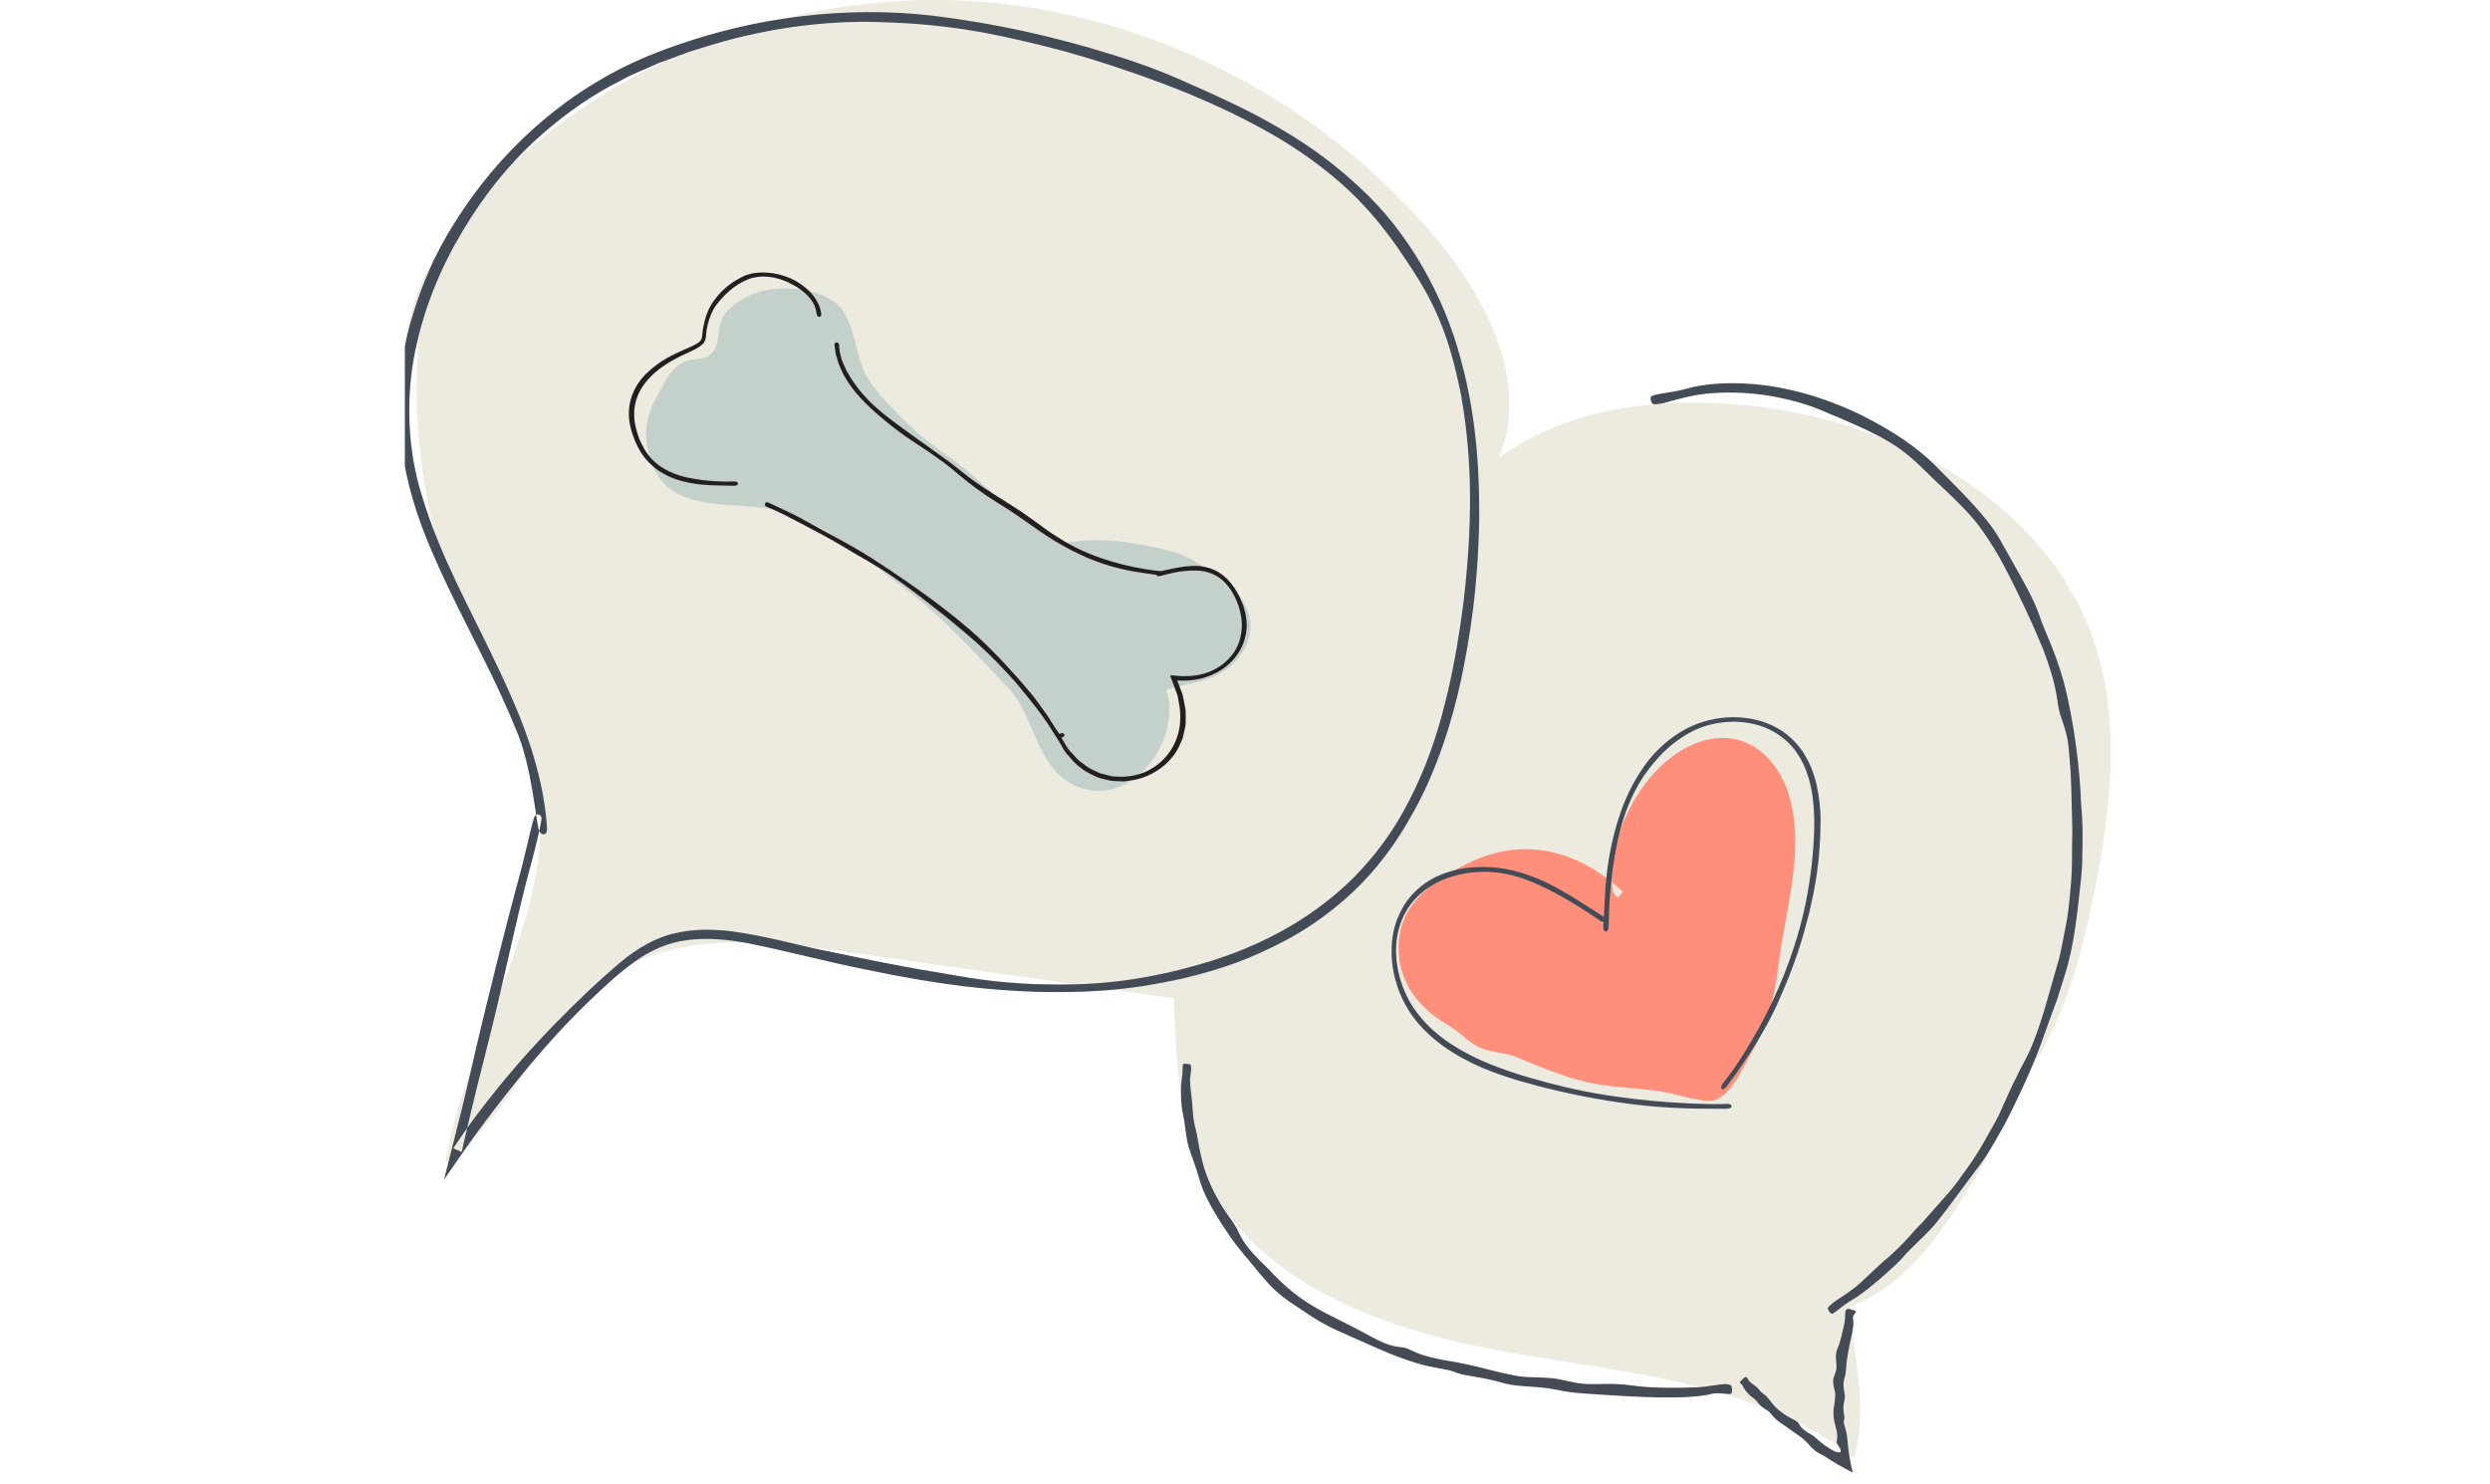
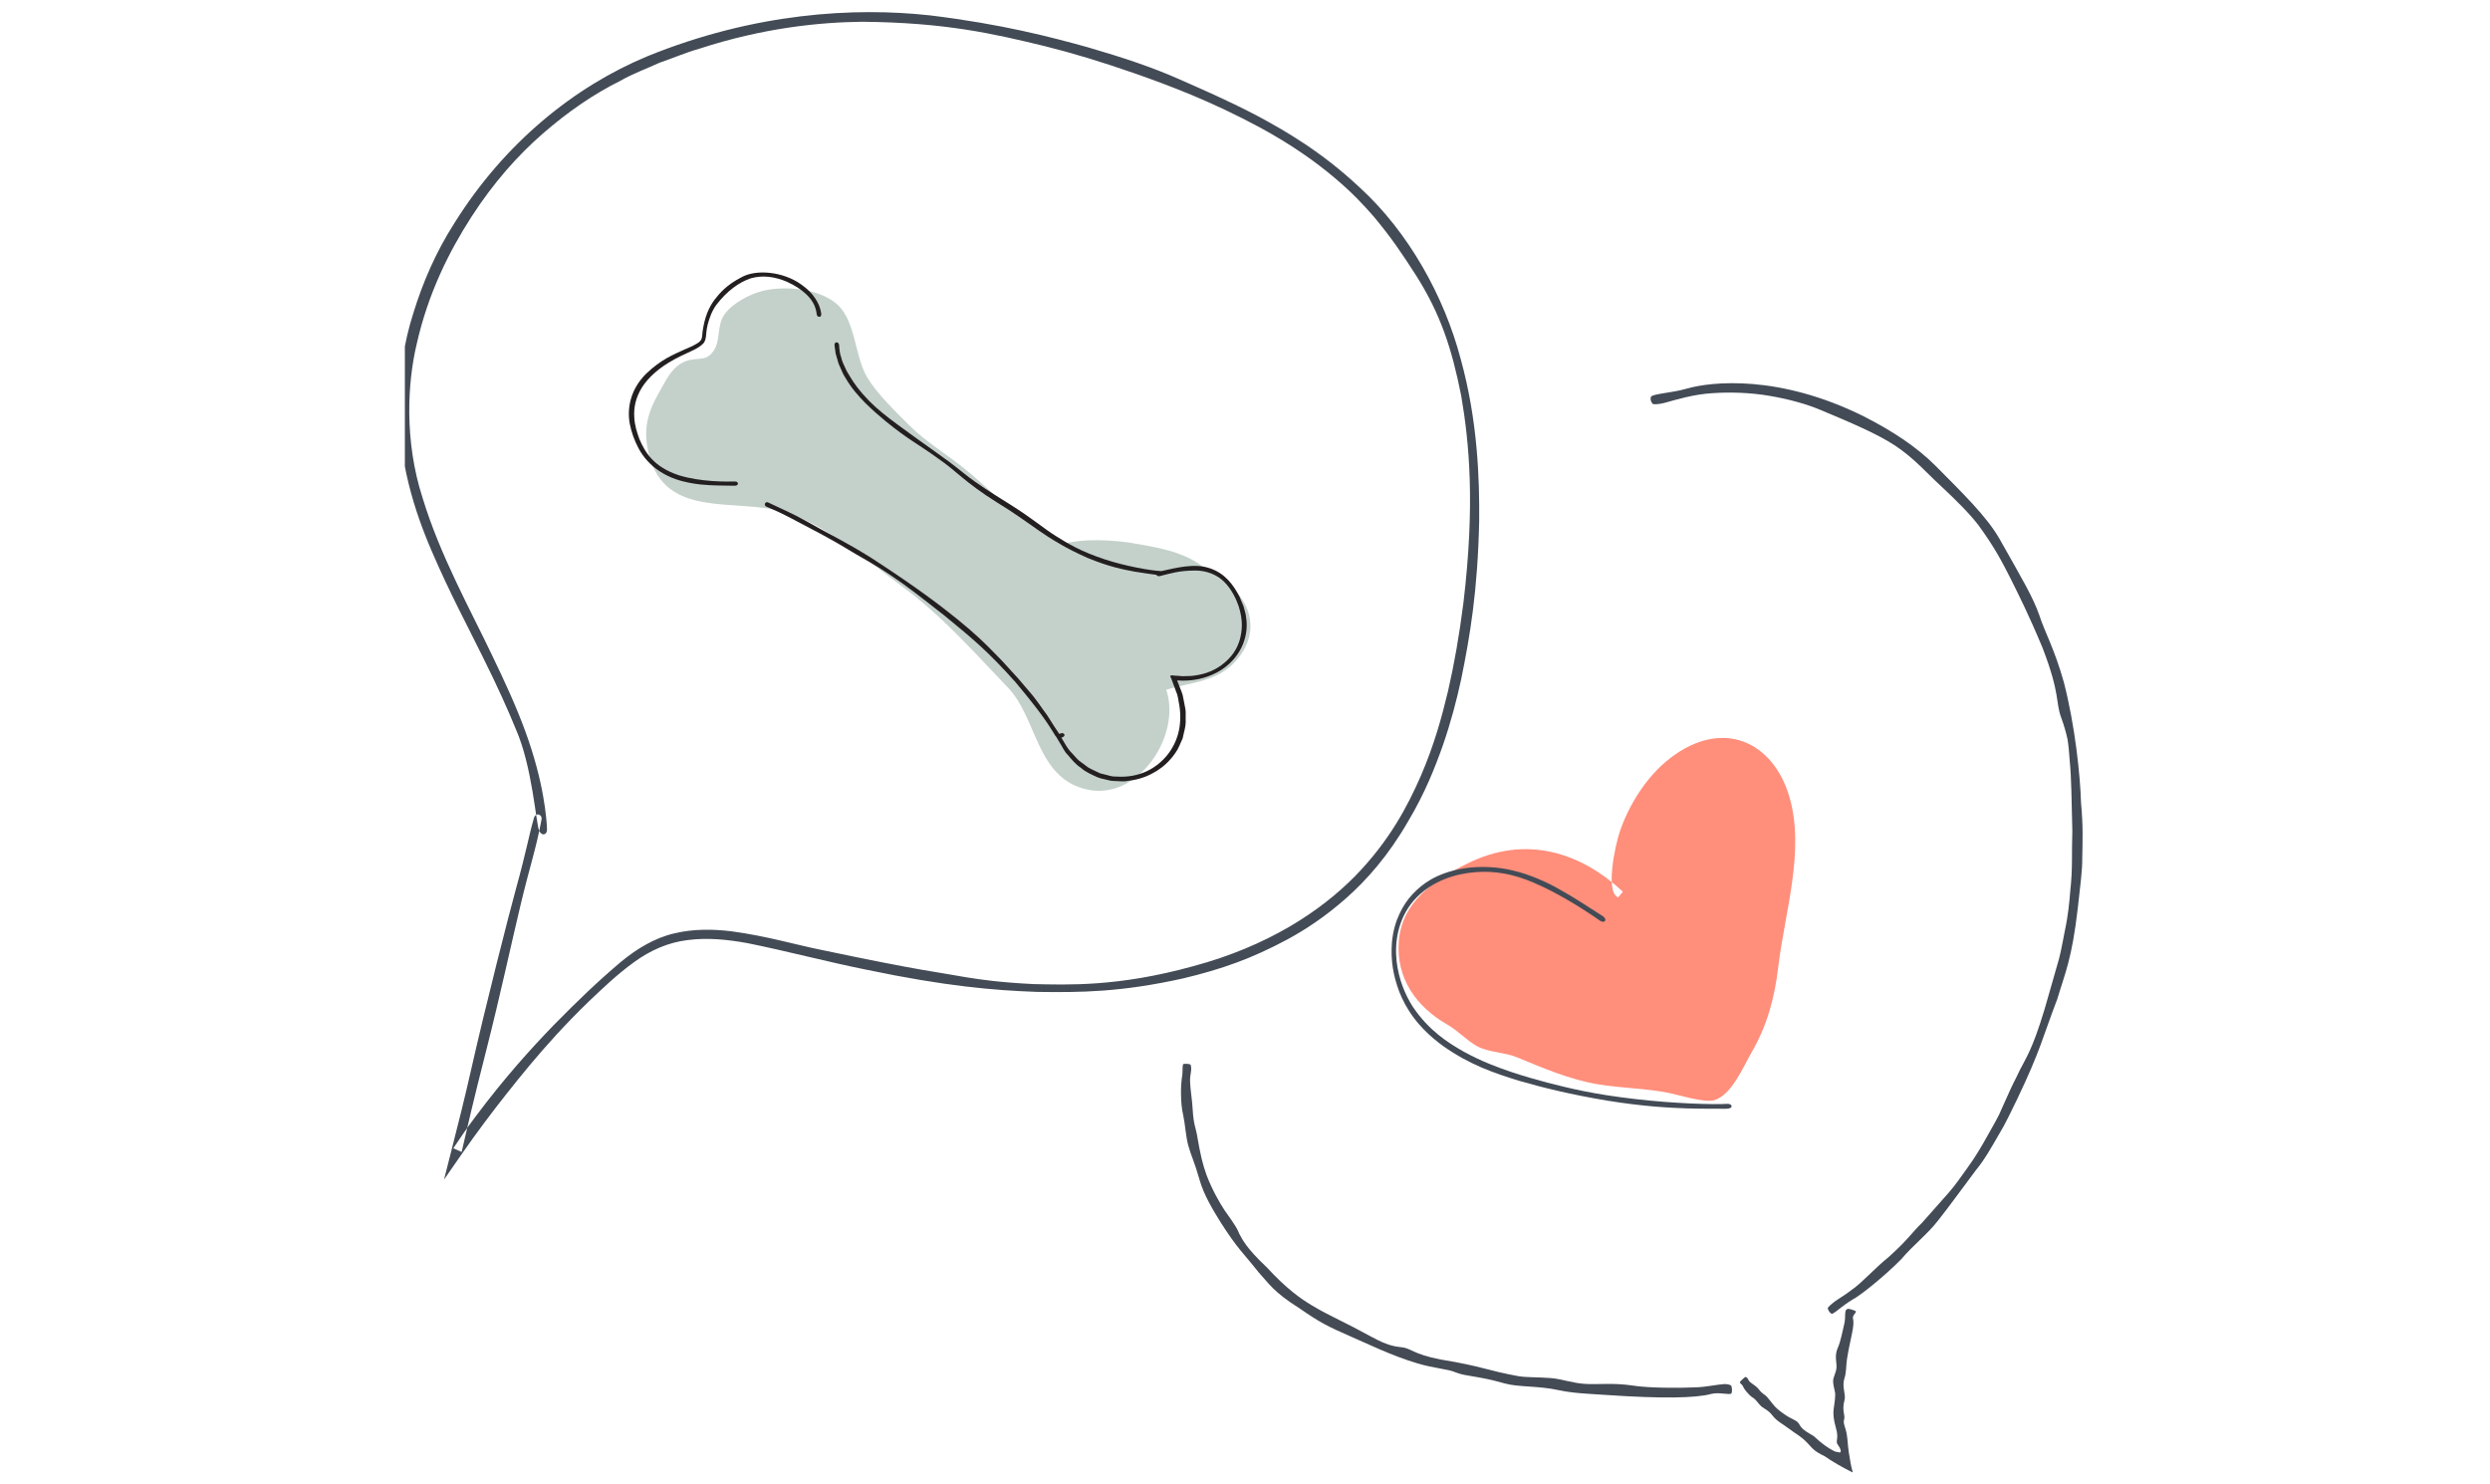
<svg xmlns="http://www.w3.org/2000/svg" xmlns:xlink="http://www.w3.org/1999/xlink" width="156px" height="93px" viewbox="0 0 156 93" version="1.1">
  <defs>
    <path d="M0 0L106.878 0L106.878 91.312L0 91.312L0 0Z" id="path_1" />
    <path d="M0 0L67.674 0L67.674 73.143L0 73.143L0 0Z" transform="translate(0 0.67)" id="path_2" />
    <clipPath id="mask_1">
      <use xlink:href="#path_1" />
    </clipPath>
    <clipPath id="mask_2">
      <use xlink:href="#path_2" />
    </clipPath>
  </defs>
  <path d="M0 0L156 0L156 92L0 92L0 0Z" id="Rectangle-2" fill="#D3D3D3" fill-opacity="0" fill-rule="evenodd" stroke="none" />
  <g id="Group-4" transform="translate(25.365 0)">
    <path d="M0 0L106.878 0L106.878 91.312L0 91.312L0 0Z" id="Clip-2" fill="none" fill-rule="evenodd" stroke="none" />
    <g clip-path="url(#mask_1)">
-       <path d="M105.838 40.233C102.781 31.145 92.744 26.011 83.182 25.316C78.07 24.944 72.643 25.664 68.517 28.704C70.474 24.136 67.898 18.897 64.725 15.072C57.561 6.438 46.821 0.794 35.624 0.077C24.428 -0.64 12.948 3.664 5.185 11.764C1.869 15.223 -0.896 19.965 0.272 24.612L1.216 18.462C-0.034 26.013 1.182 33.953 4.633 40.784C5.831 43.154 7.3 45.422 7.997 47.984C10.258 56.298 3.942 64.361 2.537 72.861C6.831 69.867 8.509 64.068 12.857 61.153C17.069 58.33 22.613 58.93 27.635 59.641C34.485 60.611 41.336 61.581 48.187 62.55C48.289 66.419 48.49 70.42 50.222 73.882C53.614 80.666 61.769 83.45 69.242 84.744C76.717 86.038 84.766 86.666 90.762 91.312C91.76 88.301 90.725 84.983 90.54 81.813C93.254 80.959 95.435 78.391 97.061 75.898C98.944 73.008 100.581 69.961 101.974 66.804C104.004 63.678 105.036 59.857 105.793 56.15C106.866 50.889 107.55 45.322 105.838 40.233" transform="translate(0 -0)" id="Fill-1" fill="#EDEAE0" fill-rule="evenodd" stroke="none" />
      <g id="Illo-Heart" transform="matrix(0.906 -0.423 0.423 0.906 59.088 55.437)">
        <g id="Group-7">
          <path d="M14.709 6.503C13.371 3.186 10.745 0.679 6.621 0.783C4.244 0.842 1.904 1.227 0.683 3.364C-0.48 5.403 -0.062 7.582 1.218 9.394C1.669 10.031 1.903 10.812 2.335 11.41C2.804 12.058 3.718 12.461 4.289 13.08C5.486 14.38 6.672 15.727 8.168 16.762C9.419 17.629 10.784 18.261 11.996 19.154C12.501 19.527 13.739 20.669 14.372 20.764C15.487 20.931 16.892 19.645 17.729 19.061C19.385 17.905 20.515 16.54 21.545 14.88C23.357 11.964 26.149 8.997 26.677 5.532C27.222 1.961 24.983 -0.725 20.936 0.175C19.103 0.583 17.331 1.748 16.105 3.034C15.521 3.647 13.657 6.09 14.298 6.702" transform="translate(0.715 1.172)" id="Fill-1" fill="#FF8E7B" fill-rule="evenodd" stroke="none" />
          <path d="M15.464 20.858C14.836 20.56 14.219 20.284 13.24 19.793C12.266 19.294 10.916 18.591 8.952 17.259C7.008 15.923 5.673 14.844 4.44 13.771C3.236 12.676 2.084 11.578 1.063 9.797C0.093 8.038 -0.054 6.64 0.014 5.545C0.103 4.44 0.348 3.553 0.91 2.546C1.281 1.916 1.685 1.469 2.091 1.134C2.494 0.796 2.896 0.553 3.333 0.373C4.198 0.026 5.245 -0.183 6.817 0.222C7.575 0.425 8.501 0.819 9.365 1.442C10.228 2.063 11.012 2.892 11.65 3.744C12.592 5.04 12.941 5.683 13.561 6.637C13.782 6.985 13.474 7.149 13.289 6.833C12.769 5.943 12.374 5.33 11.966 4.749C11.557 4.169 11.149 3.614 10.521 2.904C9.623 1.906 8.67 1.215 7.493 0.776C6.905 0.56 6.264 0.397 5.545 0.359C4.83 0.323 4.03 0.41 3.22 0.774C1.828 1.417 1.056 2.636 0.679 3.725C0.303 4.837 0.269 5.882 0.384 6.768C0.666 8.548 1.42 9.724 2.089 10.669C2.869 11.731 3.605 12.458 4.24 13.072C4.881 13.68 5.444 14.159 6.009 14.638C7.155 15.572 8.31 16.516 10.602 17.921C12.566 19.136 14.89 20.316 15.661 20.609C15.974 20.735 15.909 21.071 15.464 20.858" transform="translate(0.064 1.877)" id="Fill-3" fill="#434B56" fill-rule="evenodd" stroke="none" />
-           <path d="M2.74 21.089C3.391 20.763 4.01 20.418 4.964 19.786C5.908 19.143 7.232 18.259 9.044 16.568C10.83 14.876 11.946 13.458 12.896 12.05C13.367 11.341 13.806 10.638 14.22 9.863C14.645 9.096 15.053 8.261 15.37 7.274C15.989 5.333 15.725 3.932 15.207 2.974C14.669 2.015 13.953 1.376 12.907 0.864C11.549 0.264 10.589 0.257 9.671 0.361C8.748 0.496 7.781 0.735 6.377 1.551C5.701 1.955 4.901 2.573 4.163 3.358C3.42 4.14 2.733 5.078 2.136 6.007C1.248 7.416 0.903 8.106 0.369 9.177C0.179 9.566 -0.126 9.396 0.056 9.054C1.097 7.14 1.462 6.279 2.679 4.639C3.565 3.497 4.404 2.583 5.49 1.765C6.571 0.976 7.926 0.164 9.918 0.009C11.625 -0.08 13.085 0.489 14.116 1.271C15.163 2.056 15.755 3.106 15.963 4.078C16.181 5.058 16.079 5.939 15.923 6.691C15.752 7.444 15.518 8.09 15.262 8.672C14.041 11.249 13.062 12.504 12.096 13.746C11.096 14.96 10.066 16.172 7.9 18.039C6.03 19.65 3.585 20.989 2.814 21.397C2.501 21.579 2.28 21.32 2.74 21.089" transform="translate(13.323 0.099)" id="Fill-5" fill="#434B56" fill-rule="evenodd" stroke="none" />
        </g>
      </g>
      <g id="Group-6" transform="translate(-0.365 0.09)">
        <path d="M0 0L67.674 0L67.674 73.143L0 73.143L0 0Z" transform="translate(0 0.67)" id="Clip-5" fill="none" fill-rule="evenodd" stroke="none" />
        <g clip-path="url(#mask_2)">
          <path d="M9.271 51.251C9.28 51.051 9.207 50.093 9.031 49.132C8.839 48.033 8.481 46.609 7.919 45.08C7.365 43.548 6.613 41.915 5.827 40.288C4.501 37.496 2.574 34.049 1.483 30.454C0.314 26.866 0.539 23.176 1.105 20.805C1.829 17.59 3.146 14.99 4.528 12.84C5.919 10.685 7.439 8.978 8.992 7.624C10.614 6.211 12.228 5.116 13.872 4.3C14.667 3.842 15.515 3.546 16.315 3.172C17.155 2.888 17.959 2.53 18.814 2.292C22.817 0.985 26.351 0.632 29.028 0.603C34.203 0.654 37.162 1.329 40.509 2.144C42.185 2.564 43.956 3.093 46.121 3.848C48.282 4.61 50.863 5.571 53.959 7.239C56.021 8.361 57.499 9.44 58.612 10.38C59.732 11.317 60.476 12.131 61.071 12.814C62.231 14.209 62.808 15.088 63.693 16.456C65.25 18.901 65.955 21.066 66.544 24.022C67.057 26.995 67.417 30.866 66.687 36.993C66.422 39.085 66.112 40.82 65.724 42.527C65.316 44.227 64.849 45.917 64.026 47.832C63.198 49.73 62.054 51.927 59.879 54.15C57.709 56.345 54.431 58.52 49.764 59.772C45.042 61.083 41.844 60.937 39.739 60.895C37.616 60.788 36.498 60.619 35.593 60.478C33.789 60.147 32.81 60.091 26.507 58.763C24.958 58.458 23.04 57.881 20.792 57.583C19.67 57.453 18.452 57.426 17.241 57.72C16.02 58 14.898 58.684 13.922 59.486C12.45 60.728 11.16 61.97 9.694 63.462C8.245 64.964 6.641 66.732 4.793 69.197C4.258 69.907 3.843 70.521 3.401 71.182L3.922 71.413C4.267 69.926 4.642 68.267 5.466 65.043C6.319 61.704 7.023 58.407 7.622 55.907C8.214 53.433 8.587 52.427 8.928 50.584C8.988 50.262 8.563 50.106 8.452 50.494C8.112 51.677 8.011 52.446 7.32 54.951C6.906 56.449 5.427 62.227 4.501 66.331C4.133 67.967 3.709 69.649 3.298 71.261L2.82 73.143L3.932 71.541C4.861 70.205 5.796 68.961 6.711 67.803C7.736 66.506 8.663 65.376 9.853 64.074C10.451 63.424 11.115 62.732 11.904 61.97C12.699 61.221 13.593 60.342 14.728 59.518C15.739 58.781 16.871 58.28 18.1 58.135C19.325 57.975 20.591 58.104 21.837 58.331C24.33 58.834 26.836 59.504 29.293 59.997C34.221 61.028 37.243 61.288 39.982 61.385C42.717 61.424 45.226 61.404 49.115 60.542C51.543 59.961 53.414 59.303 55.676 58.087C56.802 57.472 58.016 56.679 59.32 55.529C60.62 54.384 61.992 52.834 63.221 50.698C64.265 48.949 64.891 47.368 65.4 45.93C65.899 44.485 66.248 43.16 66.543 41.805C67.1 39.091 67.58 36.254 67.673 31.866C67.693 29.293 67.593 25.626 66.514 21.73C65.49 17.841 63.273 13.802 60.177 10.976C57.794 8.747 55.578 7.465 53.722 6.47C51.848 5.495 50.286 4.826 48.831 4.181C47.194 3.462 45.518 2.893 43.171 2.207C40.817 1.554 37.783 0.755 33.292 0.206C28.522 -0.322 22.266 0.039 15.561 2.764C11.007 4.658 6.623 8.175 3.48 13.202C2.308 15.027 1.481 16.956 0.899 18.852C0.289 20.746 0.043 22.65 0.002 24.451C-0.049 28.085 0.957 31.247 2.073 33.823C3.189 36.419 4.345 38.558 5.244 40.391C6.156 42.219 6.835 43.733 7.318 44.922C8.36 47.28 8.578 50.857 8.782 51.289C8.943 51.643 9.256 51.544 9.271 51.251" transform="translate(-0.001 0.67)" id="Fill-4" fill="#434B56" fill-rule="evenodd" stroke="none" />
        </g>
      </g>
      <g id="Group-11" transform="matrix(0.5 0.866 -0.866 0.5 35.904 8.763)">
        <path d="M34.468 6.957C34.849 5.258 35.694 3.877 35.025 2.107C34.455 0.599 33.2 -0.208 31.549 0.047C30.538 0.203 29.671 0.596 28.915 1.128C27.498 1.696 26.427 3.026 25.482 4.16C24.812 4.963 23.605 6.693 23.294 8.12C22.796 8.387 22.296 8.647 21.808 8.894C19.95 9.836 17.977 10.264 16.053 11.014C14.7 11.542 13.433 12.255 12.034 12.625C10.876 12.931 9.322 13.384 8.125 13.396C6.63 13.411 4.76 12.275 3.293 12.722C1.851 13.162 0.583 14.983 0.186 16.342C-0.054 17.162 -0.101 18.426 0.282 19.211C0.632 19.927 1.542 20.192 1.879 20.863C2.338 21.78 1.578 21.956 1.564 23.041C1.554 23.811 2.055 24.479 2.412 25.101C3.187 26.451 3.984 27.233 5.527 27.661C9.512 28.765 10.539 24.385 12.77 22.204C14.761 20.259 18.029 19.163 20.573 18.052C23.438 16.798 26.415 16.208 29.392 15.478C31.998 14.839 35.178 16.787 37.392 14.386C39.629 11.959 37.429 7.546 34.468 6.957" transform="translate(1.269 0.054)" id="Fill-1" fill="#C4D1CA" fill-rule="evenodd" stroke="none" />
        <path d="M11.098 10.26C10.866 10.631 10.665 11.007 10.289 11.59C10.099 11.88 9.866 12.224 9.523 12.616C9.182 13.004 8.731 13.46 8.047 13.825C7.367 14.186 6.687 14.305 6.088 14.29C5.487 14.27 4.953 14.166 4.449 13.994C3.456 13.634 2.597 12.829 2.254 11.541C1.946 10.285 2.072 9.431 2.138 8.745C2.178 8.406 2.219 8.096 2.208 7.804C2.201 7.658 2.177 7.529 2.092 7.435C2.007 7.339 1.857 7.249 1.712 7.14C0.987 6.561 0.64 6.079 0.392 5.535C0.168 4.99 -0.038 4.39 0.006 3.361C0.012 2.306 0.984 0.921 2.247 0.34C2.72 0.12 3.098 0.026 3.446 0.008C3.791 -0.016 4.112 0.01 4.471 0.153C4.737 0.259 4.565 0.509 4.377 0.424C3.821 0.179 3.346 0.252 2.94 0.37C2.528 0.5 2.142 0.688 1.662 1.03C0.997 1.531 0.535 2.145 0.351 2.891C0.208 3.638 0.291 4.549 0.717 5.574C0.907 6.006 1.207 6.352 1.504 6.65C1.653 6.799 1.812 6.92 1.977 7.035C2.133 7.14 2.347 7.287 2.41 7.517C2.512 7.941 2.442 8.29 2.422 8.625C2.392 8.958 2.363 9.26 2.359 9.549C2.331 10.697 2.532 11.538 2.858 12.179C3.237 12.895 3.745 13.297 4.221 13.535C4.696 13.785 5.151 13.874 5.596 13.955C6.463 14.053 7.521 14.07 8.777 12.956C9.832 11.989 10.648 10.537 10.891 10.087C10.988 9.896 11.261 9.998 11.098 10.26" transform="translate(0.04 13.789)" id="Fill-3" fill="#231F20" fill-rule="evenodd" stroke="none" />
        <path d="M22.72 0.273C22.457 0.607 22.212 0.939 21.784 1.457C21.348 1.963 20.738 2.679 19.576 3.567C17.222 5.29 15.867 5.552 13.725 6.746C11.578 7.879 10.759 7.955 9.525 8.551C7.931 9.264 7.634 9.553 5.833 10.241C4.96 10.557 3.581 11.067 2.242 11.062C1.994 11.076 1.779 11.057 1.585 11.029C1.392 11.006 1.217 10.998 1.059 10.947C0.898 10.907 0.747 10.869 0.592 10.831C0.443 10.77 0.291 10.707 0.124 10.64C-0.122 10.538 0.042 10.287 0.234 10.376C0.506 10.513 0.747 10.612 0.983 10.654C1.211 10.724 1.426 10.744 1.639 10.758C1.85 10.787 2.06 10.783 2.29 10.774C2.52 10.778 2.767 10.755 3.055 10.723C4.695 10.512 5.755 9.978 7.784 9.08C8.653 8.69 9.406 8.33 10.087 8.039C10.771 7.747 11.37 7.543 11.877 7.304C12.896 6.834 13.62 6.419 14.271 6.084C15.731 5.311 16.602 5.029 17.39 4.604C18.183 4.184 18.992 3.752 20.21 2.664C21.256 1.73 22.264 0.501 22.534 0.078C22.648 -0.093 22.908 0.038 22.72 0.273" transform="translate(6.54 3.582)" id="Fill-5" fill="#231F20" fill-rule="evenodd" stroke="none" />
        <path d="M21.65 0.269C20.883 0.297 20.15 0.297 17.559 0.754C14.998 1.288 13.868 1.718 11.765 2.507C9.725 3.328 9.068 3.589 7.93 4.14C6.494 4.844 6.223 5.089 4.688 5.922C3.948 6.34 2.841 7.027 1.847 7.665C1.093 8.137 0.761 8.377 0.253 8.762C0.07 8.901 -0.101 8.656 0.071 8.541C1.033 7.884 1.413 7.571 2.342 7.02C3.666 6.253 4.53 5.626 6.343 4.665C9.468 3.073 11.069 2.426 12.321 1.938C13.731 1.401 14.539 1.18 15.35 0.975C15.754 0.865 16.161 0.767 16.654 0.666C17.144 0.55 17.72 0.429 18.468 0.303C19.106 0.165 19.803 0.138 20.385 0.067C20.973 0.043 21.455 0.028 21.686 0.001C21.878 -0.02 21.922 0.265 21.65 0.269" transform="translate(13.032 14.2)" id="Fill-7" fill="#231F20" fill-rule="evenodd" stroke="none" />
        <path d="M5.979 14.042L5.961 14.089L6.012 14.089C6.114 14.088 6.219 14.086 6.331 14.085C6.584 14.082 6.869 14.084 7.209 13.986C7.378 13.943 7.57 13.919 7.769 13.851C7.964 13.768 8.178 13.675 8.414 13.574C8.64 13.453 8.86 13.271 9.121 13.102C9.229 12.99 9.344 12.874 9.463 12.75C9.589 12.633 9.707 12.499 9.798 12.333C10.642 11.079 10.592 9.829 10.229 8.886C9.853 7.932 9.123 7.154 7.928 6.682C7.628 6.588 7.368 6.449 7.097 6.428C6.774 6.372 6.478 6.32 6.203 6.273C5.823 6.3 6.168 6.023 6.237 5.869C6.306 5.77 6.372 5.675 6.435 5.583C6.529 5.41 6.614 5.249 6.697 5.095C6.979 4.461 7.113 3.885 7.054 3.164C6.95 2.254 6.624 1.75 6.243 1.339C5.841 0.944 5.349 0.563 4.375 0.349C3.904 0.26 3.266 0.206 2.636 0.368C2.004 0.529 1.446 0.985 1.104 1.573C0.597 2.46 0.495 2.952 0.292 3.671C0.224 3.934 -0.061 3.844 0.012 3.609C0.216 2.953 0.361 2.482 0.549 2.035C0.748 1.599 0.95 1.142 1.459 0.7C2.189 0.074 3.042 -0.031 3.884 0.007C4.098 0.029 4.316 0.056 4.543 0.09C4.761 0.159 5.003 0.187 5.229 0.301C5.699 0.474 6.174 0.798 6.569 1.287C7.24 2.141 7.378 3.143 7.279 3.944C7.184 4.759 6.88 5.422 6.539 5.943C6.439 6.063 6.517 6.003 6.857 6.073C7.126 6.124 7.389 6.128 7.616 6.227C7.849 6.307 8.068 6.382 8.277 6.454C8.486 6.525 8.658 6.66 8.839 6.755C9.259 6.957 9.523 7.289 9.805 7.53C10.02 7.831 10.241 8.092 10.365 8.374C10.631 8.933 10.741 9.444 10.762 9.953C10.777 10.462 10.72 10.979 10.509 11.553C10.454 11.695 10.395 11.843 10.333 11.999C10.261 12.149 10.155 12.291 10.059 12.45C9.964 12.61 9.859 12.774 9.706 12.914C9.559 13.057 9.427 13.237 9.244 13.375C8.92 13.604 8.594 13.855 8.21 13.979C7.851 14.163 7.465 14.215 7.117 14.281C6.771 14.377 6.445 14.315 6.179 14.337C5.995 14.339 5.83 14.342 5.687 14.345C5.667 14.343 5.637 14.35 5.627 14.341L5.643 14.282C5.653 14.244 5.663 14.207 5.672 14.172C5.69 14.1 5.707 14.035 5.721 13.979C5.739 13.879 5.797 13.84 5.867 13.825C5.9 13.82 5.939 13.835 5.963 13.881C5.992 13.907 5.983 14.044 5.979 14.042" transform="translate(29.08 0.111)" id="Fill-9" fill="#231F20" fill-rule="evenodd" stroke="none" />
      </g>
      <path d="M0.168 1.311C0.243 1.333 0.567 1.317 0.873 1.233C1.571 1.043 2.698 0.689 3.897 0.625C4.916 0.555 6.228 0.579 7.463 0.796C8.699 1.001 9.857 1.344 10.617 1.665C12.646 2.516 14.162 3.158 15.322 3.913C16.524 4.716 17.274 5.607 18.145 6.403C19.171 7.36 20.003 8.194 20.547 8.909C21.567 10.305 22.023 11.202 22.546 12.228C23.056 13.262 23.654 14.42 24.561 16.596C25.692 19.545 25.348 19.973 25.741 21.004C25.909 21.467 26.026 21.884 26.12 22.309C26.192 22.739 26.221 23.18 26.259 23.686C26.363 24.699 26.369 25.986 26.421 28.045C26.373 29.454 26.45 30.402 26.293 31.796C26.235 32.495 26.168 33.309 25.947 34.332C25.841 34.845 25.752 35.42 25.59 36.052C25.41 36.68 25.212 37.376 24.988 38.157C24.113 41.329 23.613 42.11 23.335 42.653C23.189 42.923 23.076 43.13 22.899 43.519C22.701 43.897 22.438 44.454 22.005 45.44C21.811 45.934 21.466 46.505 21.102 47.155C20.741 47.807 20.323 48.517 19.826 49.193C19.454 49.71 19.119 50.208 18.663 50.732C18.203 51.251 17.68 51.842 17.002 52.606C16.369 53.213 16.16 53.625 14.921 54.743C14.027 55.46 13.29 56.325 12.584 56.816C11.911 57.334 11.556 57.445 11.117 57.905C11.04 57.986 11.28 58.367 11.399 58.298C11.761 58.09 11.921 57.866 12.671 57.401C13.149 57.163 14.725 55.885 15.723 54.864C16.424 54.024 17.363 53.304 18.003 52.469C18.706 51.583 19.2 50.881 20.372 49.317C20.93 48.644 21.354 47.87 21.794 47.116C22.252 46.371 22.608 45.578 22.983 44.819C24.445 41.753 24.526 41.078 25.477 38.589C25.95 36.99 26.396 36.112 26.768 32.841C26.907 31.492 27.055 30.598 27.044 29.663C27.061 28.73 27.105 27.767 26.966 26.295C26.916 24.564 26.59 21.43 25.886 18.726C25.296 16.625 24.675 15.557 24.352 14.535C23.948 13.394 23.343 12.384 21.846 9.731C21.023 8.311 19.535 6.88 17.831 5.157C16.652 3.979 15.12 2.975 13.345 2.075C10.73 0.77 8.319 0.214 6.41 0.054C4.493 -0.102 3.075 0.107 2.226 0.352C1.388 0.598 0.15 0.666 0.033 0.841C-0.06 0.976 0.059 1.279 0.168 1.311" transform="translate(78.047 24.007)" id="Fill-9" fill="#434B56" fill-rule="evenodd" stroke="none" />
      <path d="M34.46 20.16C34.42 20.121 34.233 20.059 34.049 20.068C33.627 20.088 32.957 20.247 32.268 20.273C31.088 20.327 29.263 20.313 28.315 20.163C27.049 19.971 26.093 20.114 25.298 20.056C24.469 19.999 23.831 19.74 23.148 19.691C22.34 19.626 21.654 19.66 21.145 19.574C19.186 19.221 18.927 18.965 16.262 18.528C14.484 18.185 14.412 17.798 13.768 17.754C12.627 17.634 12.165 17.167 10.071 16.134C9.358 15.769 8.868 15.545 8.187 15.131C7.507 14.722 6.62 14.108 5.374 12.754C4.014 11.474 3.827 10.953 3.656 10.658C3.522 10.328 3.436 10.172 2.729 9.176C2.399 8.677 1.944 7.875 1.605 6.982C1.355 6.303 1.212 5.675 1.016 4.535C0.942 4.046 0.783 3.817 0.733 2.87C0.699 2.222 0.579 1.592 0.569 1.104C0.555 0.621 0.704 0.427 0.608 0.068C0.593 0.006 0.145 -0.036 0.125 0.042C0.066 0.28 0.14 0.432 0.047 0.937C-0.002 1.237 -0.059 2.418 0.14 3.226C0.269 3.844 0.296 4.524 0.452 5.112C0.627 5.743 0.858 6.189 1.165 7.276C1.443 8.248 1.99 9.135 2.503 9.964C3.559 11.618 3.894 11.839 4.846 13.046C5.495 13.75 5.776 14.285 7.389 15.3C8.672 16.191 9.14 16.436 10.689 17.113C11.602 17.504 13.222 18.3 14.755 18.753C15.948 19.115 16.666 19.1 17.236 19.345C17.884 19.602 18.578 19.54 20.251 20.021C21.148 20.277 22.333 20.159 23.685 20.454C24.609 20.654 25.633 20.68 26.757 20.758C30.047 20.98 32.232 20.957 33.216 20.687C33.704 20.554 34.403 20.78 34.484 20.649C34.55 20.54 34.52 20.217 34.46 20.16" transform="translate(48.625 66.647)" id="Fill-11" fill="#454B55" fill-rule="evenodd" stroke="none" />
    </g>
  </g>
  <path d="M6.784 0C6.74 0.003 6.65 0.055 6.628 0.128C6.576 0.296 6.618 0.595 6.561 0.871C6.45 1.342 6.312 2.071 6.14 2.441C5.914 2.941 6.081 3.358 6.057 3.681C6.039 4.02 5.828 4.28 5.847 4.566C5.86 4.904 5.988 5.183 5.976 5.394C5.961 6.205 5.707 6.356 6.018 7.451C6.238 8.172 5.952 8.291 6.147 8.525C6.513 9.037 6.211 9.044 6.175 8.97C6.172 8.977 6.134 8.974 6.089 8.97C6.043 8.965 6 8.966 5.83 8.872C5.543 8.72 5.18 8.487 4.63 7.974C3.293 7.227 4.124 7.283 3.202 6.853C2.976 6.745 2.669 6.532 2.37 6.286C2.142 6.1 2.006 5.866 1.696 5.51C1.562 5.357 1.426 5.354 1.19 5.044C1.029 4.832 0.78 4.715 0.635 4.581C0.492 4.446 0.525 4.301 0.349 4.271C0.319 4.265 -0.01 4.571 0 4.605C0.03 4.709 0.132 4.694 0.216 4.895C0.264 5.016 0.543 5.398 0.83 5.576C1.048 5.713 1.174 5.971 1.361 6.125C1.565 6.289 1.784 6.342 2.064 6.706C2.312 7.033 2.694 7.219 3.004 7.457C3.632 7.927 3.8 7.956 4.232 8.403C4.506 8.682 4.614 8.909 5.312 9.233C5.444 9.321 5.554 9.394 5.652 9.46C5.817 9.56 5.966 9.65 6.116 9.742C6.263 9.824 6.414 9.908 6.587 10.004C6.67 10.047 6.757 10.093 6.852 10.142C6.897 10.165 6.943 10.188 6.991 10.212C7.036 10.232 7.11 10.293 7.059 10.175C6.957 9.812 6.902 9.464 6.823 8.952C6.811 8.852 6.799 8.75 6.786 8.646L6.763 8.408C6.751 8.248 6.734 8.086 6.71 7.932C6.647 7.448 6.449 7.19 6.533 6.939C6.626 6.663 6.372 6.408 6.56 5.717C6.659 5.355 6.38 4.891 6.556 4.351C6.68 3.986 6.65 3.583 6.716 3.143C6.918 1.856 7.217 1.058 7.089 0.617C7.03 0.397 7.366 0.21 7.253 0.141C7.16 0.084 6.847 -0.004 6.784 0" transform="translate(109 82)" id="Fill-7" fill="#454B55" fill-rule="evenodd" stroke="none" />
</svg>